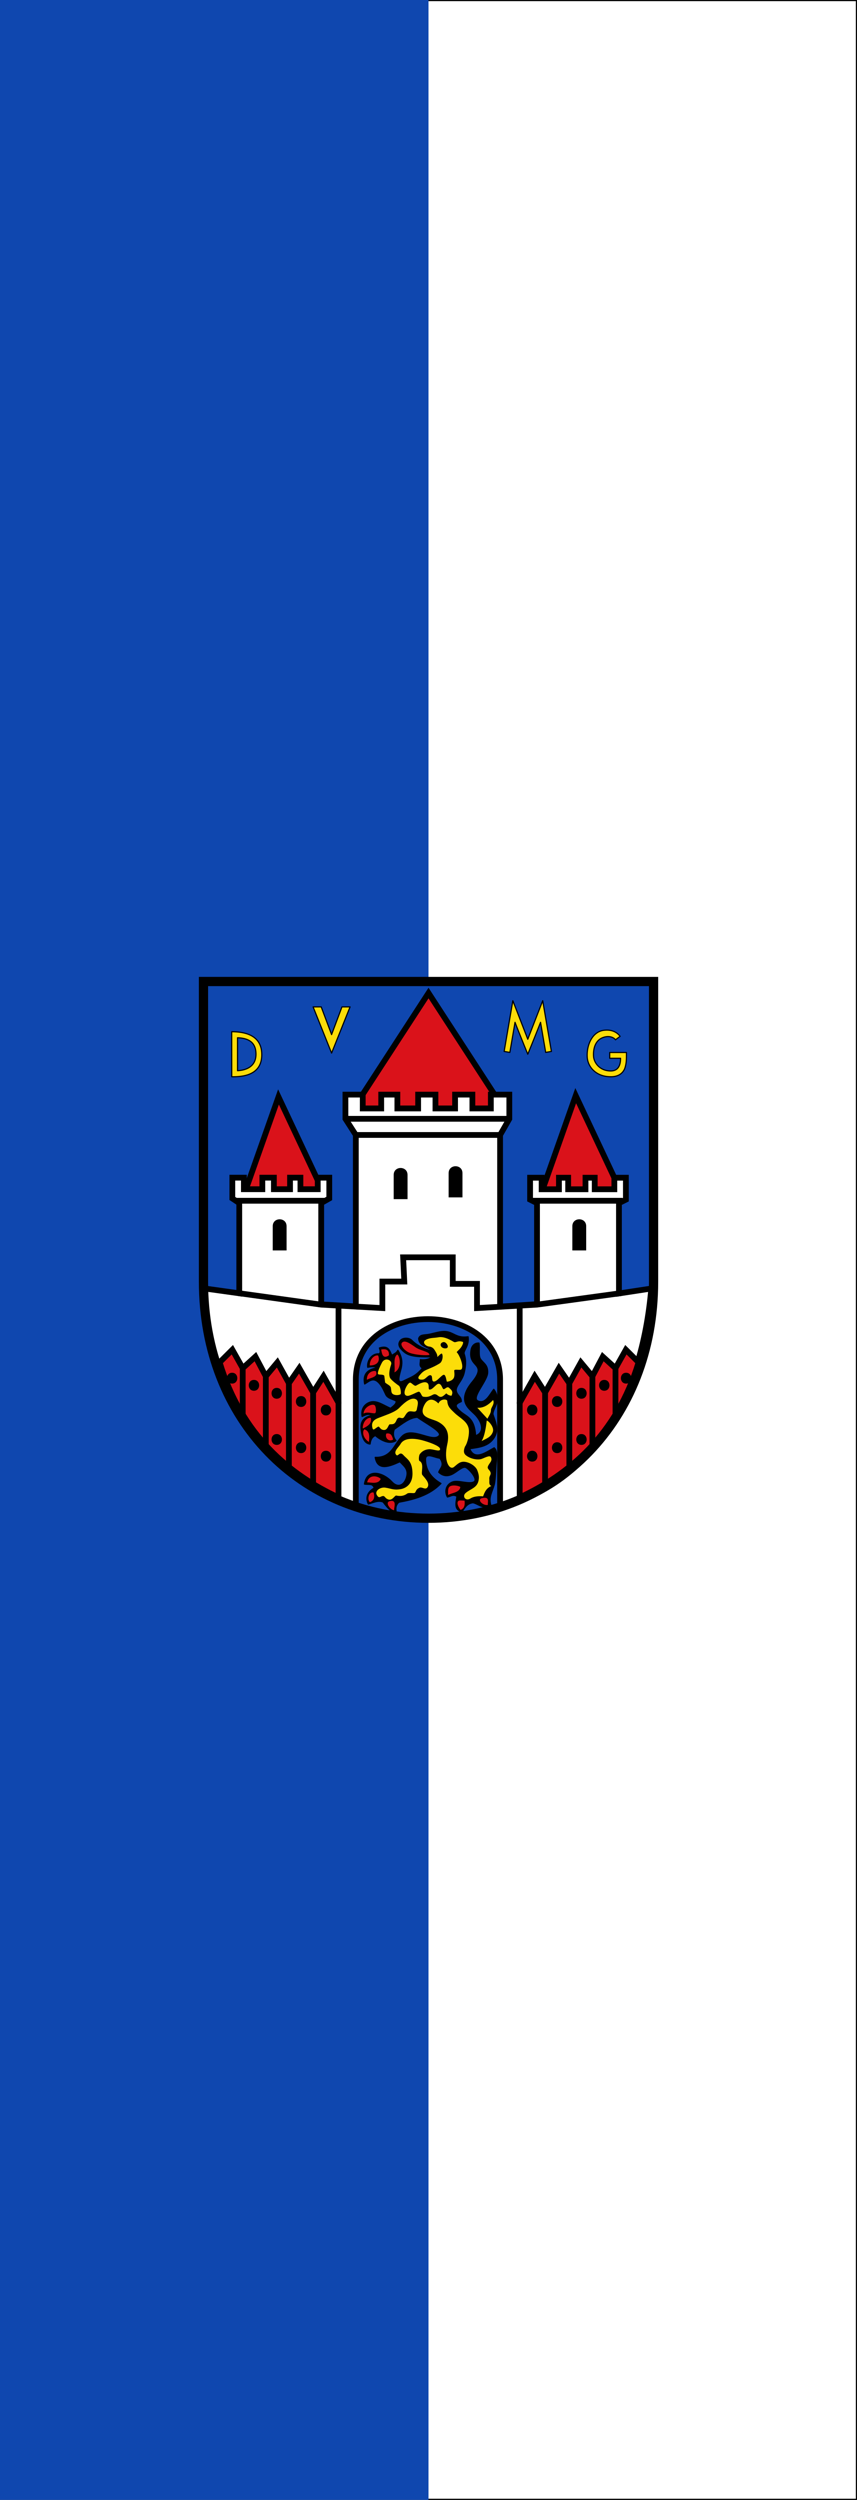
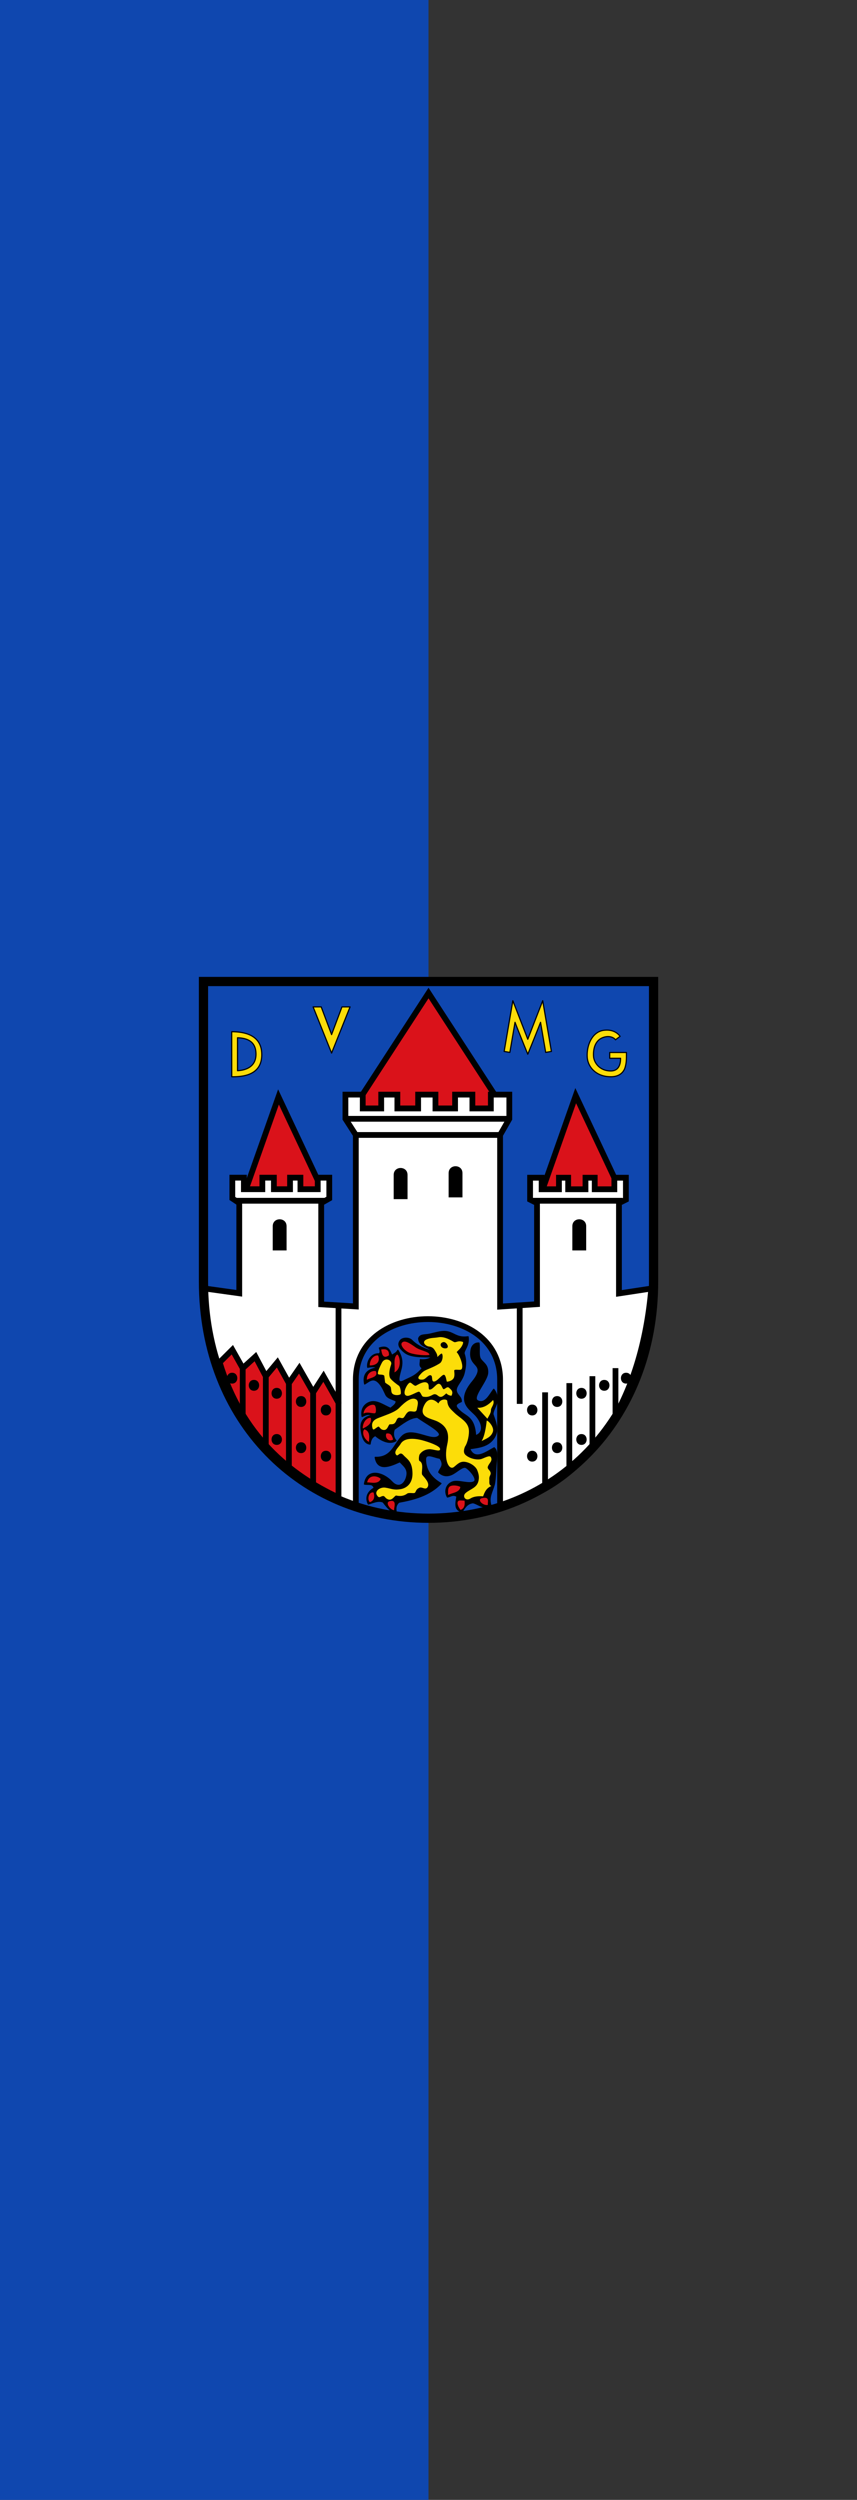
<svg xmlns="http://www.w3.org/2000/svg" xmlns:xlink="http://www.w3.org/1999/xlink" height="875" width="300">
  <rect width="100%" height="100%" fill="#333333" stroke="none" />
  <path d="M1846.417 193.521h-150v875h150" style="color:#000;fill:#0f47af" transform="translate(-1696.417 -193.521)" />
-   <path d="M1846.417 193.721h149.8v874.6h-149.8" style="color:#000;fill:#fff;stroke:#000;stroke-width:.4" transform="translate(-1696.417 -193.521)" />
  <g transform="matrix(.404 0 0 .404 68.402 340.311)">
    <path style="fill:#0f47af" d="M7 7.998h390v260c0 120-85 205-195 205s-195-85-195-205z" />
    <path style="fill:#da121a;stroke:#000;stroke-width:5;stroke-linecap:round;stroke-linejoin:miter;stroke-miterlimit:4;stroke-dasharray:none" d="m72 107.998 40 85H42Zm65 10 65-100 65 100z" />
    <path d="M31.5 51.508c-.09.07 0 39 0 39 14.957.302 26.192-4.403 26-19.5-.192-15.098-12.161-19.465-26-19.5zm5 5.219c10.348.388 15.986 4.507 16 14.28.014 9.774-7.07 13.75-16 14.282zM109 29.998h-7l16 40 16-40h-7l-9 24zm166.06-5.33c-2.517 14.634-5.022 29.27-7.531 43.906l4.937.844 4.47-26.062c3.684 9.522 11.061 27.643 11.061 27.643s7.378-18.121 11.062-27.643l4.469 26.062 4.937-.844c-2.509-14.636-5.015-29.272-7.53-43.906-4.33 11.119-8.63 22.248-12.939 33.375a20448.09 20448.09 0 0 0-12.938-33.375zm80.06 25.5c-10.999.452-16.125 12.76-15.625 22.844.214 8.495 7.288 17.523 20.5 17.5 6.624-.012 10.215-3.03 11.906-6.875 1.778-4.82 1.594-9.312 1.594-14.125h-14.5v5h9.406c.007 7.044-2.729 10.932-8.406 11-9.788 0-14.621-7.26-15-12.513-.379-5.253.681-12.154 6.106-15.497 5.2-2.92 10.61-2.04 12.89 1l4-3c-2.79-3.72-7.274-5.762-12.875-5.344z" style="color:#000;text-indent:0;text-align:start;text-transform:none;direction:ltr;baseline-shift:baseline;fill:#fcdd09;stroke:#000;stroke-width:1;stroke-linecap:round;stroke-linejoin:round;stroke-miterlimit:4;stroke-dasharray:none;enable-background:accumulate" />
    <path style="fill:#da121a;stroke:#000;stroke-width:5;stroke-linecap:round;stroke-linejoin:miter;stroke-miterlimit:4;stroke-dasharray:none" d="m329.53 106.888 40 85h-70z" />
    <path style="fill:#fff;stroke:#000;stroke-width:5;stroke-linecap:round;stroke-linejoin:miter;stroke-miterlimit:4;stroke-dasharray:none" d="M130 105.998h15v12h16v-12h14v12h18v-12h15v12h17v-12h15v12h16v-12h16v21l-8 14v148.64l32-2.09v-87.553l-6-3v-19h10v10h15v-10h8v10h15v-10h8v10h17v-10h10v19l-6 3v78.268l28-4.268c-8 94-51 169-131 189v-110c0-70-125-70-125 0v110c-85-30-132-115.04-131-189.04l30 4.178v-78.179l-6-4v-18h10v10h16v-10h10v10h14v-10h9v10h15v-10h10v18l-7 4v87.732l30 1.822v-148.55l-9-14z" />
    <path style="fill:#000" d="M67 240.998h12v-21c0-8-12-8-12 0z" id="a" />
    <use width="744.094" height="1052.362" transform="translate(259.61)" xlink:href="#a" />
    <use width="744.094" height="1052.362" transform="translate(152.411 -45.962)" xlink:href="#a" />
    <use width="744.094" height="1052.362" transform="translate(104.812 -44.447)" xlink:href="#a" />
    <path style="fill:none;stroke:#000;stroke-width:5;stroke-linecap:butt;stroke-linejoin:round;stroke-miterlimit:4;stroke-dasharray:none" d="M130 126.95h142m-7 14H139m-27 57H35m257 0h78" />
-     <path style="fill:none;stroke:#000;stroke-width:5;stroke-linecap:butt;stroke-linejoin:miter;stroke-miterlimit:4;stroke-dasharray:none" d="m37 277.95 72 10 53 3v-23h19l-1-21h43v23h21v21l52-3 73-10" />
    <path style="fill:none;stroke:#000;stroke-width:8;stroke-linecap:butt;stroke-linejoin:miter;stroke-miterlimit:4;stroke-dasharray:none" d="M7 7.998h390v260c0 120-85 205-195 205s-195-85-195-205z" />
    <path d="M-64.694 356.718c-1.816-7.972 2.114-12.953 11.073-13.921-2.384-1.544-5.607-1.173-8.43-.55-.841-5.648 3.682-12.491 10.117-11.59.44-1.317 1.368-1.094-.028-5.166 7.946-2.567 8.864 2.362 10.806 6.42 2.825-1.88 3.822-2.032 5.232-4.383 3.627 5.647 3.95 10.362 2.96 15.122-1.064 5.122-5.161 15.011 2.065 11.336 6.183-3.145 9.988-3.766 16.302-11.033-3.485-1.835-1.489-5.017-1.869-7.296 4.362.544 8.152-.563 10.124-2.409-6.762-.125-18.067.445-23.36-3.638-6.784-5.233-5.62-8.27-4.312-10.299 1.901-2.95 7.815-2.876 10.116-.497 4.984 5.151 12.183 8.03 18.377 9.682-3.86-4.034-11.997-4.19-12.401-11.247 1.343-3.77 5.148-2.736 9.54-3.694 4.53-.989 9.518-2.666 13.821-2.312 7.091.582 9.392 6.058 19.482 4.55 1.2 8.018-4.378 11.967-3.385 14.926 2.033 6.061 1.16 11.405-.014 16.385-1.741 7.385-7.934 11.515-6.776 15.947.997 3.814 4.517 4.938 4.256 8.918-5.795 2.351-5.895 4.151-.127 8.982 5.24 4.387 11.562 5.194 12.563 20.539 7.54-2.536 6.084-10.884.206-17.468-5.013-5.615-17.532-11.827-2.897-29.425 2.254-2.71 5.445-7.164 4.842-10.617-.876-5.02-8.036-5.719-6.106-16.802.687-3.945 3.487-6.222 6.847-5.95.865 4.557-.727 10.901 1.447 14.005 2.32 3.313 6.464 4.9 6.098 11.783-.389 7.288-14.09 21.38-8.675 24.243 6.425 3.397 10.436-5.361 13.94-9.975 2.435 3.104 3.186 6.396 2.982 9.793-.24 4.021-4.485 9.61-3.522 12.375 2.468 7.088 5.091 13.542.663 20.128-4.914 7.308-13.106 8.062-21.002 9.183 4.439 10.973 14.896 2.516 21.263-.78 3.457 3.092 1.875 9.801 1.531 16.153-.27 5.007-.628 12.583-1.438 15.588-1.879 6.971-5.266 10.982-2.871 18.48-2.548 1.104-4.989 1.14-7.378.659-3.01-.608-6.682-3.625-8.893-3.202-5.002.957-6.737 4.804-8.757 7.745-6.867-1.445-5.538-6.992-4.464-13.338-3.546-2.179-5.583.172-8.279.544-2.793-4.918-1.07-10.949 4.435-13.042 4.915-1.87 14.571 2.402 18.708-.189 3.064-1.918-2.68-9.381-6.728-12.105-2.96-1.992-7.897 3.6-12.58 5.775-3.82 1.774-7.766 1.526-11.35-1.892 1.268-3.957 5.371-5.693 1.048-12.142-4.795-.502-12.69-5.433-12.5 1.407.267 9.738 5.726 15.99 13.4 20.457-9.757 10.31-23.494 13.92-36.493 16.272-3.42 3.157-2.53 6.34-2.388 8.346-3.89 1.09-7.787-4.039-11.217-8.465-3.972-1.968-9.315.665-12.861 1.675-3.14-6.418.438-11.293 5.11-13.822-1.158-4.397-4.975-2.742-8.433-3.461 2.07-14.18 16.382-9.98 23.688-2.04 5.97 6.49 11.58 2.007 13.01-5.022 1.31-6.446-3.15-8.952-5.984-12.327-9.578 4.46-19.425 7.982-21.413-3.77 14.542.514 16.31-11.743 23.54-18.547 8.745-8.23 26.262 6.088 31.792-.236 2.965-3.391-11.658-10.693-18.809-15.942-6.699.226-13.236 5.812-19.948 10.436-1.437 3.462-.743 7.54 1.463 9.841-6.316 3.97-14.469-1.326-17.925-4.453-3.812 1.7-4.23 5.369-4.57 7.386-4.673-.409-6.85-5.185-7.695-12.29-.786-6.225 1.128-11.028 9.415-12.476-3.202-2.058-5.858-.288-8.603.858-1.597-9.083 5.214-12.339 8.376-12.747 5.41-.7 10.89 3.417 16.334 5.7 2.02-1.935 4.982-3.492 4.787-6.313-2.63-1.569-7.33-2.193-8.948-5.477-1.645-3.341-2.646-6.064-4.992-9.058-5.53-7.06-9.252-2.61-13.338-.23z" style="fill:#000;stroke:#000;stroke-width:1px;stroke-linecap:round;stroke-linejoin:round;stroke-opacity:1" transform="translate(211.367)" />
    <path d="M-62.561 352.63c3.794-1.873 9.409-2.236 7.37-6.83-2.306-.56-7.206.892-7.37 6.83zm2.493-12.251c4.256.04 8.975-2.081 6.88-8.128-2.303-.576-6.674 2.19-6.88 8.128zm-5.311 41.555c3.056-1.635 7.914.281 9.488-.13 1.184-.31.782-5.5-.253-6.43-1.766-1.586-8.549 1.137-9.235 6.56zm-.777 13.033c3.793-1.874 7.61-4.124 6.561-8.629-2.306-.56-6.398 2.69-6.561 8.63zm4.883 11.519c.537-4.197.773-8.622-3.56-10.239-1.743 1.612-1.297 6.819 3.56 10.24zm20.973-1.716c-1.069-3.706-2.045-5.377-5.408-4.933-1.153 2.075.805 7.063 5.408 4.932zm-9.801-77.719c.488 2.934 1.192 8.197 6.2 4.673.084-2.372-.35-5.71-6.2-4.673zm11.491 19.147c.688-4.54-1.378-11.8 2.083-14.776 2.091 1.122 3.915 11.502-2.083 14.776zm-23.645 95.481c4.125.226 9.134 1.525 11.169-2.63-1.434-1.891-9.265-4.565-11.169 2.63zm2.075 17.143c2.276-.755 4.58-2.947 2.971-7.914-3.686-.588-5.13 5.485-2.97 7.914zm20.737 6.951c-.095-2.345 2.652-9.011-3.636-7.276-3.599.993.444 6.666 3.636 7.276zm47.312-13.288c3.126-1.824 9.288-1.874 10.092-6.429-1.117-.835-6.08-1.937-8.617-.452-1.78 1.041-1.543 3.813-1.475 6.88zm10.602 12.989c1.989-.756 3.705-2.498 3.15-7.464-2.371-.108-4.465-.466-5.162.391-1.364 1.678.584 5.465 2.012 7.073zm23.254-4.195c-.054-1.318.545-3.774-.195-4.892-.576-.87-2.139-1.213-4.88-.407-3.637 1.07 1.284 5.886 5.075 5.299zM-8.86 331.307c-2.386.52-11.49.11-16.665-1.786-4.299-1.575-8.234-6.444-6.768-8.292 2.116-2.67 6.438.345 11.51 3.886 4.3 3.002 11.612 3.665 11.924 6.192z" style="fill:#da121a;stroke:#da121a;stroke-width:.5;stroke-linecap:butt;stroke-linejoin:miter;stroke-miterlimit:4;stroke-dasharray:none;stroke-opacity:1" transform="translate(211.367)" />
    <path d="M-49.617 338.519c-1.363 2.657-3.378 6.78-3.416 8.988-.027 1.57 3.973 0 5.565 1.927l.727 5.893c1.66 1.437 3.5 2.007 4.645 3.678.746 1.09.446 3.806 1.108 5.221.934 1.998 4.928 2.364 7.1 1.259.828-.421-.064-6.288-1.347-7.101-1.124-.713-6.826-4.934-7.73-6.922-1.676-3.682.313-9.896.943-11.73 1.162-3.378-5.059-6.37-7.595-1.213zm35.774 14.022c2.236-.561 4.704-5.085 7.012-3.326 1.351 1.031.21 4.966 1.977 5.124 2.79.25 7.03-6.358 8.989-5.843 1.533.403 1.93 3.367 2.517 5.933.085.128 3.87-.31 5.465-2.772 1.316-2.03.392-6.069.557-6.756.416-1.735 5.45.045 6.382-1.169 2.09-2.72-2.116-12.587-4.135-14.292-.66-.558 1.895-2.252 3.483-4.355 1.387-1.838 2.383-4.446 1.82-4.633-4.609-1.535-5.754 1.247-8-.09-4.421-2.634-8.881-4.638-13.033-3.865-3.341.621-6.636.284-10.067 1.797-4.682 2.065-.62 5.57 2.247 5.753 1.652.106 3.545 1.172 4.574 2.848 1.138 1.853 2.459 3.672 2.617 5.871 0 0 2.783-2.942 3.505-2.697 1.665.565 1.431 7.088-1.618 8.989-4.14 2.582-7.228 3.777-11.235 5.483-3.395 1.445-4.554 3.087-5.753 4.36-3.841 4.074 1.266 4 2.696 3.64zm-11.505 3.236c1.139-.064 3.525 3.378 5.213 2.607 1.111-.508 6.096-3.886 8.99-2.697 2.938 1.207.688 5.54 2.426 6.022 2.773.77 6.068-5.028 8.18-4.943 2.563.103 2.836 4.907 4.404 4.674 1.531-.228 2.987-2.708 4.494-1.169 1.515 1.546 3.787 2.736 1.978 6.382-1.294-.318-2.476-.248-4.225-2.157-1.901 1.347-3.72 3.939-6.022 2.876-1.419-.654-2.183-2.066-4.225-2.067-1.983 0-4.232 3.18-9.797 2.157-1.363-.25-1.714-3.584-3.596-4.314-1.088-.423-7.845 3.881-10.247 3.595-5.184-.618.425-10.853 2.427-10.966zm-32.269 39.37c-2.072-6.966 3.64-8.234 7.37-9.708 6.082-2.401 12.206-4.283 15.74-7.925 5.02-5.174 10.516-9.34 14.103-7.355 2.71 1.5 1.13 5.481.719 8.18-.524 3.44-3.41 1.463-6.024 1.824-2.673.37-3.81 3.617-5.203 5.28-1.313 1.567-3.155-.553-4.879.496-1.709 1.041-1.313 2.637-2.965 4.407-1.63 1.745-4.13.484-4.836 1.39-1.185 1.518-1.698 4.618-4.407 4.58-3.312-.047-3.684-3.723-5.24-2.817-2.78 1.618-3.854 3.412-4.378 1.648zm45.033-20.494c2.236-4.186 6.42-6.38 11.865-.63 1.595-4.5 7.281-4.13 7.37-2.516.286 5.173 3.192 7.335 6.24 10.33 4.723 4.643 11.675 7.394 12.457 14.54.389 3.55-.783 10.727-3.39 14.558-2.25 5.758.196 7.444 2.76 8.993 3.437 2.075 8.707 3.001 11.889 1.953 2.523-.832 6.936-3.355 7.797-1.745 1.748 3.269-1.436 4.7-2.6 8.048-.755 2.17 1.654 3.161 2.257 4.985.79 2.391-1.308 2.769-1.005 6.112.187 2.07-.593 4.623 1.448 5.766-4.311 2.01-5.641 5.766-6.758 8.734-4.248-.331-8.081.096-11.054 1.968-3.843 2.418-6.701-1.81-3.815-4.339 4.219-3.696 9.744-4.313 11.254-10.588.913-3.791.055-6.612-1.013-9.435-1.08-2.853-5.12-6.393-10.197-7.386-5.197-1.017-7.575 2.263-10.517 4.494-3.546 2.69-8.536-5.216-5.318-19.387 2.06-9.072.057-15.708-8.255-19.983-6.007-3.09-17.384-3.301-11.415-14.472z" style="fill:#fcdd09;stroke:#fcdd09;stroke-width:.5;stroke-linecap:butt;stroke-linejoin:miter;stroke-miterlimit:4;stroke-dasharray:none;stroke-opacity:1" transform="translate(211.367)" />
    <path d="M-53.033 454.023c1.358 1.411 2.242-.571 4.583-.524 1.18.024 1.552 1.656 3.507 2.681 4.15 2.177 5.93-3.449 7.745-3.056 4.7 1.016 7.368-.34 9.243-1.708 1.27-.926 4.624-.242 6.069-.45 1.617-.231.75-3.064 4.656-4.658 2.275-.928 5 2.078 6.645-.105 2.465-3.274-1.927-7.614-4.336-10.517-1.589-1.915 1.822-9.9-2.275-11.973-1.4-.709-.592-5.419-.056-6.184 1.988-2.835 4.907-4.347 8.282-4.565 3.74-.24 9.89 2.713 9.358-.094-.432-2.276-8.724-5.44-15.759-7.302-9.547-2.306-15.681-.99-18.067 3.332-1.498 2.713-6.395 6.367-3.626 9.181 1.321 1.343 2.74-3.84 6.233.167 2.905 3.332 7.683 5.06 7.82 15.91.112 8.877-5.163 13.03-10.628 13.926-6.182 1.014-8.214-.608-13.337-1.357-4.106-.6-10.104 3.09-6.057 7.296zm90.317-48.489c1.977-3.682 3.252-10.044 3.998-16.819 1.884.739 5.923 5.768 4.92 9.129-1.446 4.84-6.424 6.284-8.918 7.69zM33.5 377.56c5.103.146 9.236-2.62 12.99-6.524 1.248 3.33-2.098 5.862-2.028 8.362.064 2.318-1.94 5.2-2.886 6.96z" style="fill:#fcdd09;stroke:#fcdd09;stroke-width:.5;stroke-linecap:butt;stroke-linejoin:miter;stroke-miterlimit:4;stroke-dasharray:none;stroke-opacity:1" transform="translate(211.367)" />
    <path d="M3.595 320.631c2.108-.413 5.41 4.592 2.068 4.944-4.21.443-6.107-4.151-2.068-4.944z" style="fill:#000;stroke:#000;stroke-width:.5;stroke-linecap:butt;stroke-linejoin:miter;stroke-miterlimit:4;stroke-dasharray:none;stroke-opacity:1" transform="translate(211.367)" />
    <path style="fill:#da121a;stroke:#000;stroke-width:5;stroke-linecap:butt;stroke-linejoin:miter;stroke-miterlimit:4;stroke-dasharray:none" d="m30 326.998 9 16 11-10 9 17 10-12 10 18 9-13 12 21 9-14 13 23v82c-42.508-19.7-84.038-54.12-103-117.04z" transform="translate(1.999)" />
    <path style="fill:none;stroke:#000;stroke-width:5;stroke-linecap:butt;stroke-linejoin:round;stroke-miterlimit:4;stroke-dasharray:none" d="M122.003 288.946v85m-22-10v80m-21-88v72m-20-78v60m-20-67v40" transform="translate(1.999)" />
    <path style="fill:#000;stroke:none;stroke-width:1px;stroke-linecap:butt;stroke-linejoin:miter;stroke-opacity:1" d="M29.807 346.962c6 0 6 9.4 0 9.4s-6-9.4 0-9.4zm81.339 27.584c6 0 6 9.4 0 9.4s-6-9.4 0-9.4zm-62.418-21.382c6 0 6 9.4 0 9.4s-6-9.4 0-9.4zm19.754 6.911c6 0 6 9.4 0 9.4s-6-9.4 0-9.4zm21.095 7.112c6 0 6 9.4 0 9.4s-6-9.4 0-9.4zm21.569 47.359c6 0 6 9.4 0 9.4s-6-9.4 0-9.4zm-42.664-14.471c6 0 6 9.4 0 9.4s-6-9.4 0-9.4zm21.095 7.112c6 0 6 9.4 0 9.4s-6-9.4 0-9.4z" transform="translate(1.999)" />
-     <path d="m30 326.998 9 16 11-10 9 17 10-12 10 18 9-13 12 21 9-14 13 23v82c-42.508-19.7-84.038-54.12-103-117.04z" style="fill:#da121a;stroke:#000;stroke-width:5;stroke-linecap:butt;stroke-linejoin:miter;stroke-miterlimit:4;stroke-dasharray:none" transform="matrix(-1 0 0 1 403.001 0)" />
    <path d="M122.003 288.946v85m-22-10v80m-21-88v72m-20-78v60m-20-67v40" style="fill:none;stroke:#000;stroke-width:5;stroke-linecap:butt;stroke-linejoin:round;stroke-miterlimit:4;stroke-dasharray:none" transform="matrix(-1 0 0 1 403.001 0)" />
    <path d="M29.807 346.962c6 0 6 9.4 0 9.4s-6-9.4 0-9.4zm81.339 27.584c6 0 6 9.4 0 9.4s-6-9.4 0-9.4zm-62.418-21.382c6 0 6 9.4 0 9.4s-6-9.4 0-9.4zm19.754 6.911c6 0 6 9.4 0 9.4s-6-9.4 0-9.4zm21.095 7.112c6 0 6 9.4 0 9.4s-6-9.4 0-9.4zm21.569 47.359c6 0 6 9.4 0 9.4s-6-9.4 0-9.4zm-42.664-14.471c6 0 6 9.4 0 9.4s-6-9.4 0-9.4zm21.095 7.112c6 0 6 9.4 0 9.4s-6-9.4 0-9.4z" style="fill:#000;stroke:none;stroke-width:1px;stroke-linecap:butt;stroke-linejoin:miter;stroke-opacity:1" transform="matrix(-1 0 0 1 403.001 0)" />
  </g>
</svg>